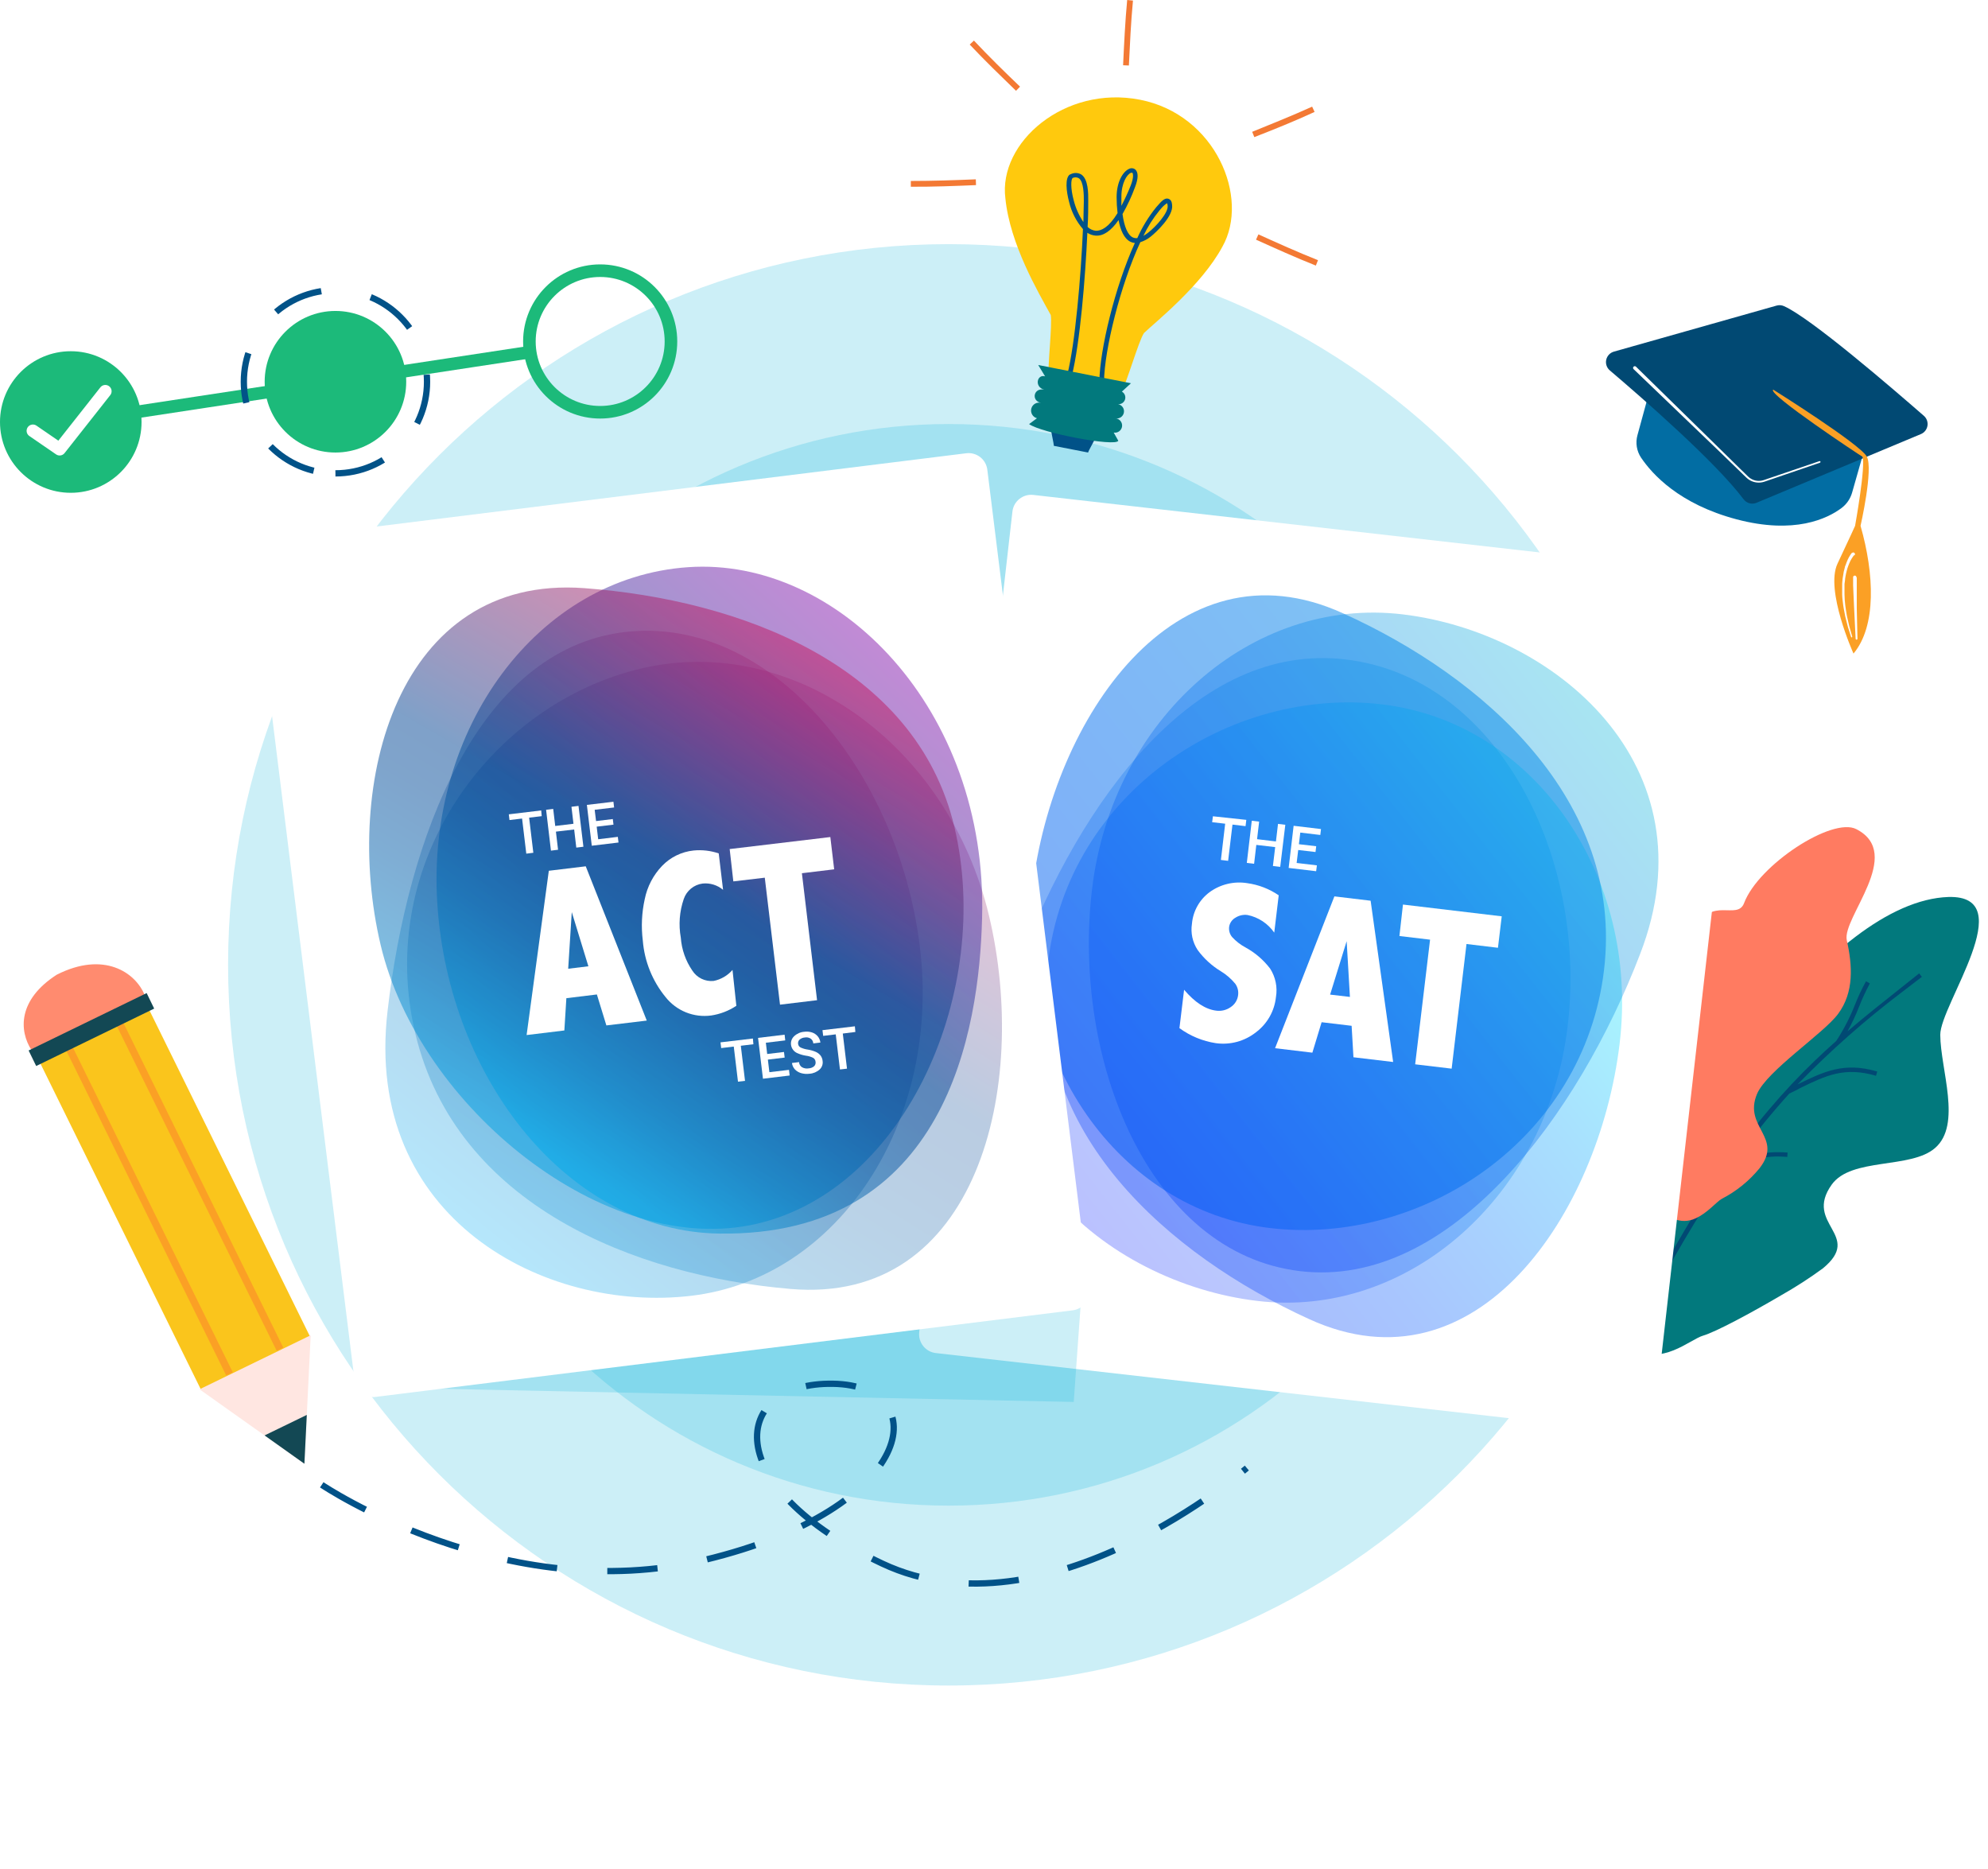
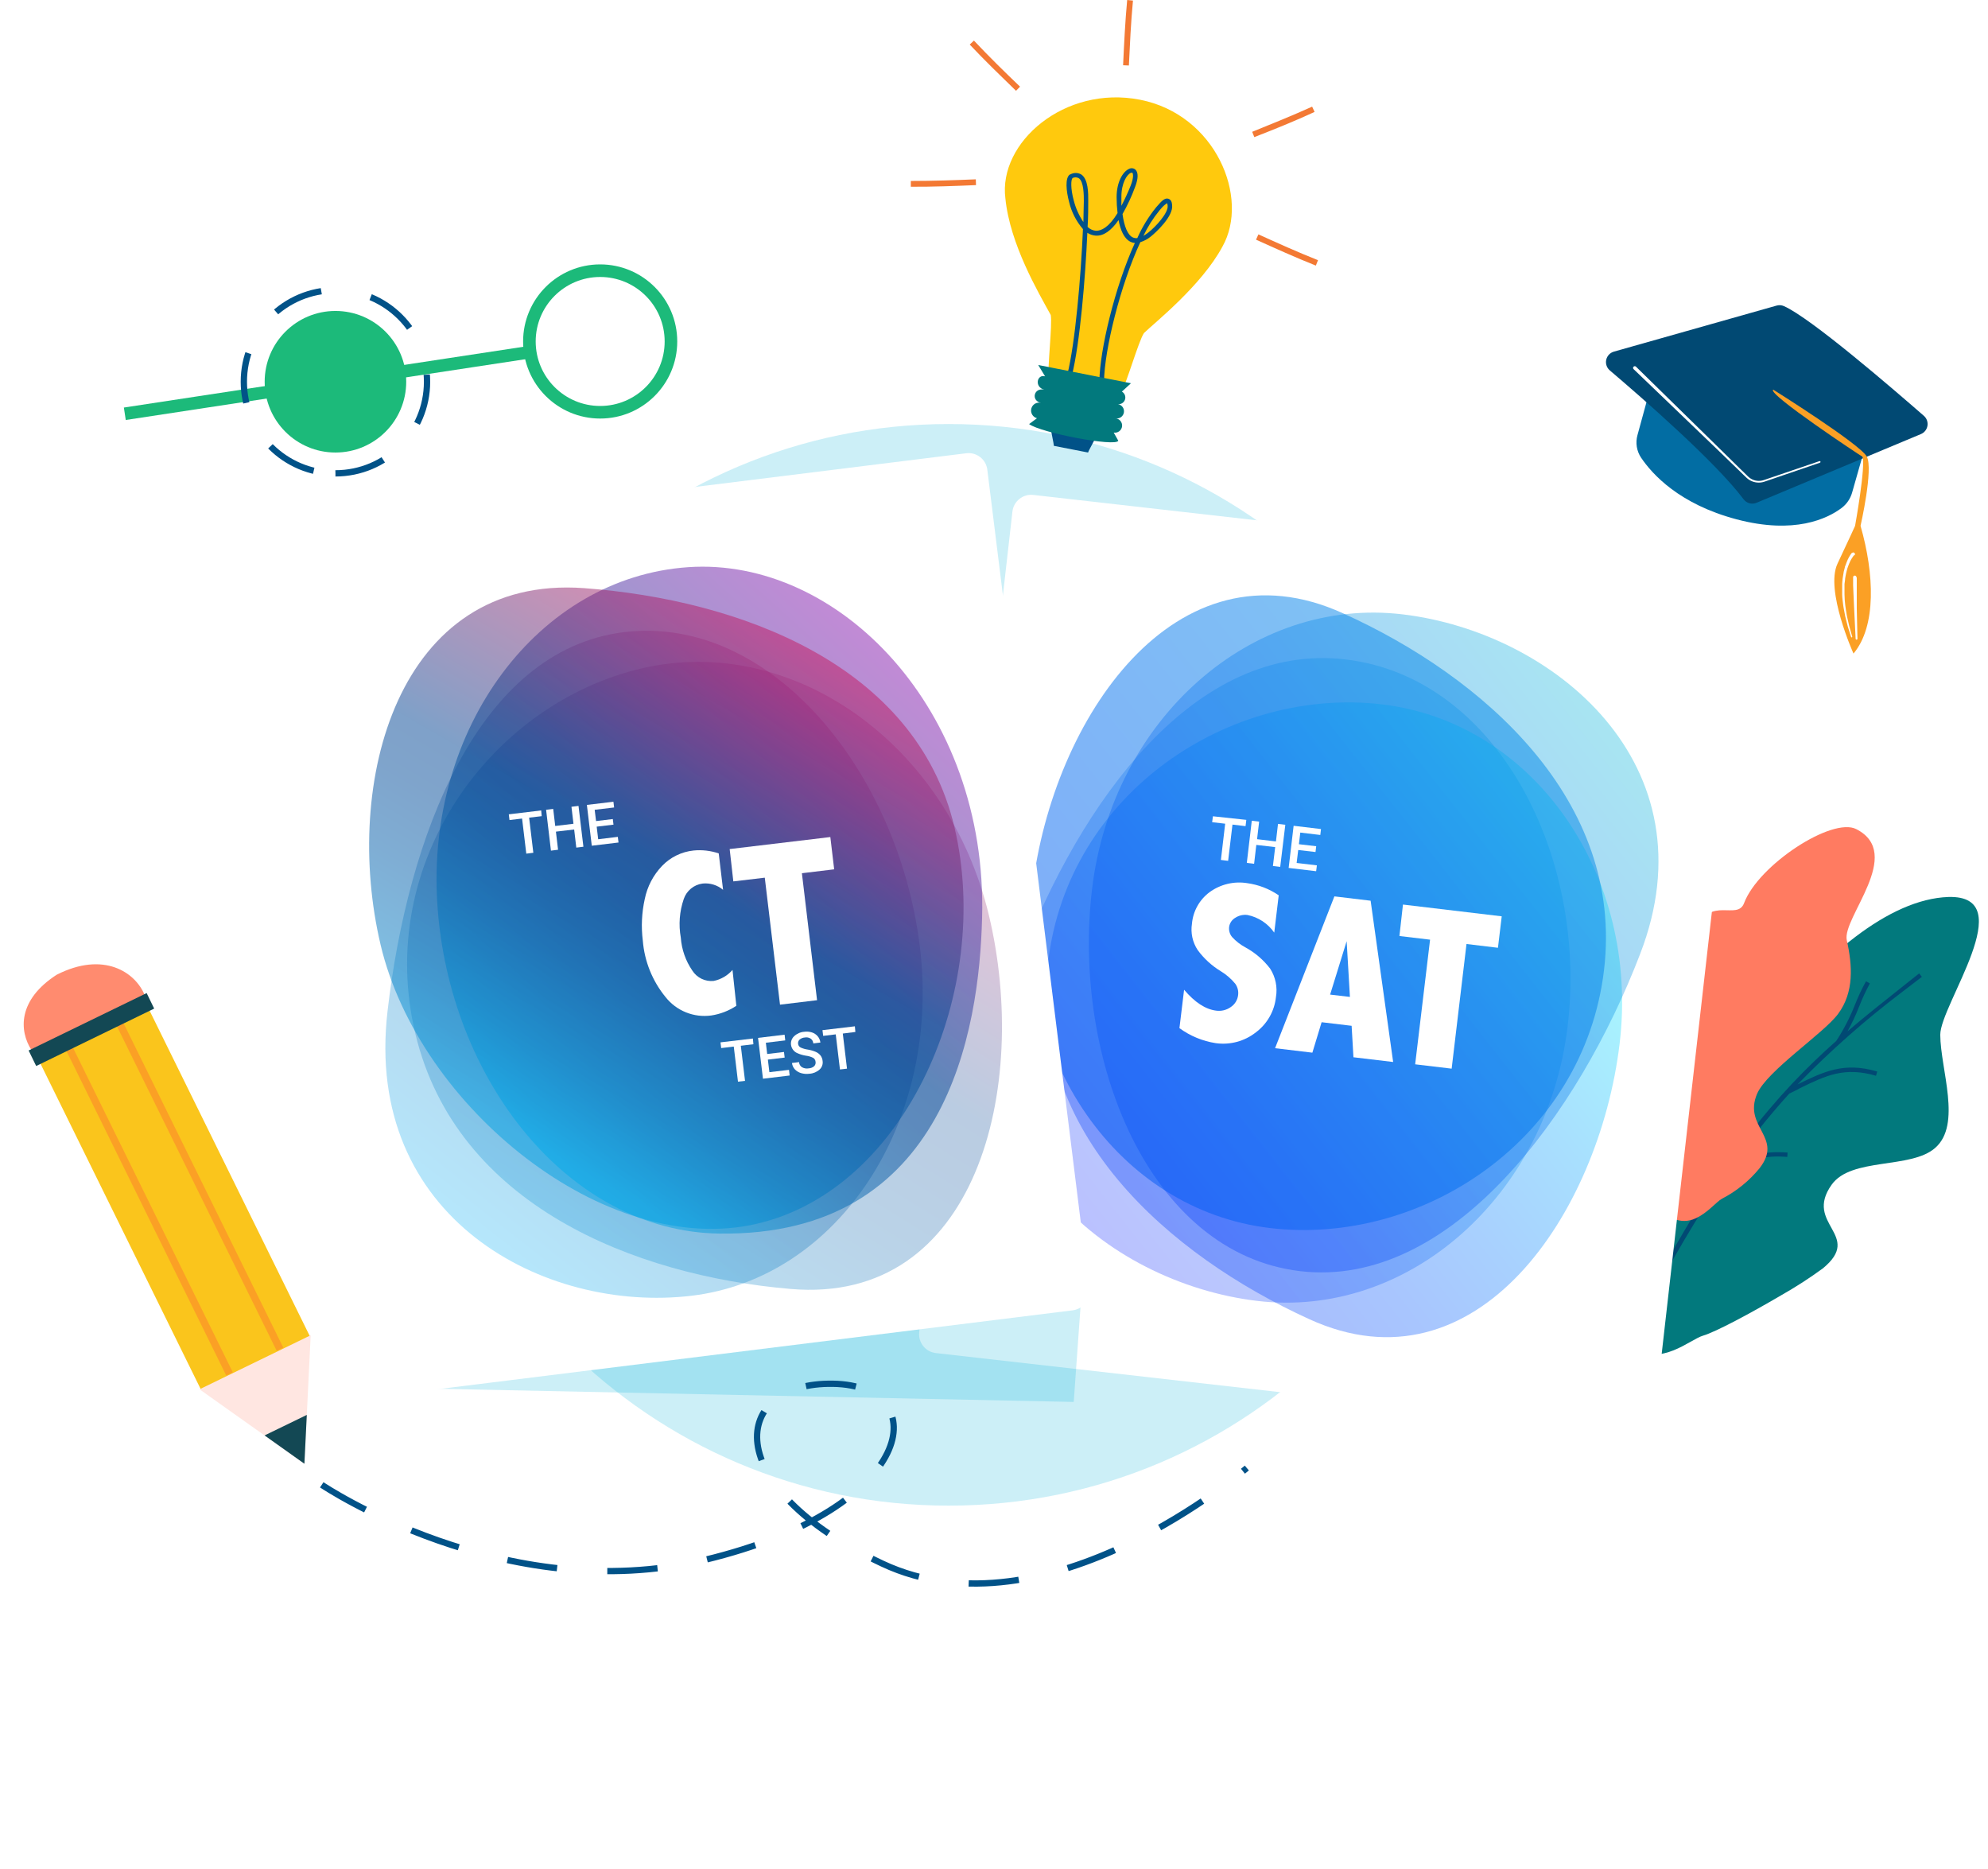
<svg xmlns="http://www.w3.org/2000/svg" width="316" height="297" viewBox="0 0 316 297" fill="none">
  <g filter="url(#filter0_d_102_4387)">
    <path d="M150.795 286.511C224.343 286.511 283.965 226.889 283.965 153.341C283.965 79.793 224.343 20.171 150.795 20.171C77.248 20.171 17.625 79.793 17.625 153.341C17.625 226.889 77.248 286.511 150.795 286.511Z" fill="white" />
  </g>
-   <path opacity="0.2" d="M150.795 267.881C214.054 267.881 265.335 216.6 265.335 153.341C265.335 90.082 214.054 38.801 150.795 38.801C87.537 38.801 36.255 90.082 36.255 153.341C36.255 216.6 87.537 267.881 150.795 267.881Z" fill="#00B2D8" />
  <path opacity="0.2" d="M150.795 239.291C198.264 239.291 236.745 200.81 236.745 153.341C236.745 105.872 198.264 67.391 150.795 67.391C103.327 67.391 64.846 105.872 64.846 153.341C64.846 200.81 103.327 239.291 150.795 239.291Z" fill="#00B2D8" />
  <path d="M308.412 164.471C308.441 169.956 311.885 178.739 307.583 182.456C303.716 185.832 294.265 183.909 291.152 188.278C286.633 194.617 296.265 196.242 289.738 201.593C287.605 203.151 285.383 204.583 283.083 205.883C278.375 208.651 272.716 211.695 270.692 212.279C268.668 212.864 263.919 217.273 259.689 214.169C252.115 208.645 273.203 165.322 294.946 148.875C299.943 145.084 304.985 142.719 309.707 142.558C321.326 142.224 308.384 159.698 308.412 164.471Z" fill="#02797D" />
-   <path d="M305.488 155.252L305.055 154.702L302.014 157.121C299.207 159.347 296.443 161.535 293.666 163.912C294.363 162.661 294.973 161.362 295.493 160.027C295.994 158.75 296.571 157.504 297.219 156.295L296.611 155.953C295.934 157.175 295.339 158.441 294.83 159.742C294.042 161.735 293.053 163.642 291.879 165.435C282.569 173.684 273.047 184.625 261.427 207.011L261.892 207.684C265.607 200.409 269.766 193.371 274.346 186.608C275.072 186.256 275.715 185.929 276.287 185.627C278.842 184.307 280.255 183.57 284.094 183.871L284.141 183.172C280.09 182.898 278.535 183.664 275.949 185.002L275.169 185.411C278 181.347 281.089 177.468 284.416 173.799C285.017 173.509 285.606 173.239 286.159 172.915C290.243 170.937 293.196 169.503 298.198 170.975L298.395 170.297C293.137 168.748 289.925 170.304 285.852 172.283L285.727 172.345C290.911 167.015 296.492 162.086 302.423 157.6L305.488 155.252Z" fill="#014973" />
+   <path d="M305.488 155.252L305.055 154.702L302.014 157.121C299.207 159.347 296.443 161.535 293.666 163.912C294.363 162.661 294.973 161.362 295.493 160.027C295.994 158.75 296.571 157.504 297.219 156.295L296.611 155.953C295.934 157.175 295.339 158.441 294.83 159.742C294.042 161.735 293.053 163.642 291.879 165.435C282.569 173.684 273.047 184.625 261.427 207.011L261.892 207.684C265.607 200.409 269.766 193.371 274.346 186.608C275.072 186.256 275.715 185.929 276.287 185.627C278.842 184.307 280.255 183.57 284.094 183.871L284.141 183.172C280.09 182.898 278.535 183.664 275.949 185.002L275.169 185.411C278 181.347 281.089 177.468 284.416 173.799C285.017 173.509 285.606 173.239 286.159 172.915C290.243 170.937 293.196 169.503 298.198 170.975L298.395 170.297C293.137 168.748 289.925 170.304 285.852 172.283L285.727 172.345C290.911 167.015 296.492 162.086 302.423 157.6Z" fill="#014973" />
  <path d="M293.555 149.432C294.456 153.432 294.729 157.69 292.181 161.126C289.906 164.229 280.884 170.152 279.291 173.843C277.033 179.202 283.567 180.708 279.671 185.686C278.034 187.685 276.006 189.328 273.711 190.514C272.858 190.967 271.389 192.822 269.489 193.645C268.945 193.903 268.351 194.04 267.748 194.046C267.145 194.052 266.549 193.927 265.999 193.679C258.077 190.186 260.595 184.683 259.428 181.206C257.008 174.026 256.028 165.41 260.597 160.849C261.583 159.913 263.049 160.013 264.472 160.019C265.895 160.025 267.008 160.02 267.842 159.105C269.476 157.321 268.628 150.308 269.667 147.702C271.817 142.305 276.152 146.368 277.226 143.534C279.513 137.455 291.237 129.8 295.063 131.773C302.764 135.703 292.762 145.89 293.555 149.432Z" fill="#FF7B61" />
  <path d="M178.52 10.37C178.68 6.99 178.84 3.49 179.17 0L180.09 0.09C179.76 3.56 179.6 7.09 179.44 10.41" fill="#F37934" />
  <path d="M161.499 14.43C159.069 12.07 156.549 9.64 154.139 7.08L154.809 6.45C157.199 8.99 159.709 11.45 162.139 13.77" fill="#F37934" />
  <path d="M155.139 29.42C151.769 29.56 148.279 29.7 144.779 29.68V28.76C148.259 28.76 151.779 28.64 155.109 28.5" fill="#F37934" />
  <path d="M199.039 20.95C202.169 19.68 205.409 18.38 208.569 16.95L208.959 17.79C205.769 19.26 202.519 20.57 199.379 21.79" fill="#F37934" />
  <path d="M200.029 37.25C203.099 38.64 206.269 40.07 209.499 41.35L209.159 42.21C205.909 40.92 202.729 39.48 199.649 38.09" fill="#F37934" />
  <path fill-rule="evenodd" clip-rule="evenodd" d="M166.949 67.75C166.949 67.95 167.539 70.66 167.519 70.86L172.959 71.92C172.959 71.72 174.309 69.39 174.319 69.19L166.949 67.75Z" fill="#015288" />
  <path fill-rule="evenodd" clip-rule="evenodd" d="M167.019 50.06C167.299 51.54 166.479 58.46 166.699 59.95L178.279 62.2C179.089 60.9 180.979 54.2 181.839 52.93C183.529 51.29 190.969 45.41 194.309 39.2C198.699 31.43 193.229 18.2 181.209 15.85C169.189 13.5 158.669 22.67 159.809 31.53C160.539 38.84 165.049 46.46 167.019 50.06Z" fill="#FFC90D" />
  <path d="M174.749 60.62C174.809 55.62 177.219 45.56 180.389 38.62C180.149 38.602 179.915 38.537 179.699 38.43C178.649 37.92 178.089 36.52 177.799 34.98C176.609 36.69 175.399 37.52 174.189 37.45C173.708 37.42 173.243 37.265 172.839 37C172.519 44.18 171.669 54.54 170.369 59.74L169.649 59.56C170.899 54.63 171.819 43.95 172.139 36.41C171.071 35.171 170.316 33.692 169.939 32.1C169.489 30.42 169.249 28.27 170.069 27.72H170.129C170.393 27.571 170.691 27.493 170.994 27.493C171.297 27.493 171.595 27.571 171.859 27.72C172.999 28.47 172.989 30.72 172.979 31.96C172.979 33.08 172.979 34.48 172.879 36.07C173.243 36.421 173.716 36.637 174.219 36.68C175.049 36.68 176.219 36.18 177.639 33.87C177.54 33.03 177.49 32.185 177.489 31.34C177.489 28.93 178.489 27.25 179.489 26.83C179.65 26.749 179.832 26.719 180.011 26.744C180.19 26.769 180.356 26.848 180.489 26.97C180.959 27.42 180.939 28.39 180.429 29.71C179.884 31.2 179.215 32.642 178.429 34.02C178.699 36.02 179.259 37.35 180.059 37.73C180.284 37.834 180.534 37.872 180.779 37.84C181.561 36.083 182.569 34.435 183.779 32.94L183.959 32.74C184.559 32.05 185.119 31.4 185.699 31.58C186.279 31.76 186.279 32.37 186.309 32.58C186.559 34.35 183.719 36.96 182.939 37.58C182.443 37.989 181.873 38.297 181.259 38.49C178.079 45.32 175.549 55.61 175.489 60.62H174.749ZM185.479 32.31C185.099 32.565 184.762 32.879 184.479 33.24L184.299 33.45C183.288 34.684 182.432 36.038 181.749 37.48C182.012 37.333 182.263 37.166 182.499 36.98C183.699 36.05 185.759 33.81 185.599 32.67C185.591 32.535 185.557 32.403 185.499 32.28L185.479 32.31ZM170.479 28.31C170.249 28.52 170.129 29.84 170.679 31.87C170.99 33.089 171.507 34.246 172.209 35.29C172.209 34.06 172.279 32.94 172.279 31.96C172.279 31.03 172.279 28.87 171.489 28.33C171.335 28.24 171.161 28.189 170.983 28.184C170.805 28.179 170.628 28.219 170.469 28.3L170.479 28.31ZM179.939 27.47C179.877 27.45 179.811 27.45 179.749 27.47C179.119 27.74 178.239 29.11 178.249 31.3C178.249 31.8 178.249 32.3 178.249 32.71C178.806 31.647 179.307 30.555 179.749 29.44C180.229 28.18 180.119 27.61 179.989 27.44L179.939 27.47Z" fill="#015288" />
  <path fill-rule="evenodd" clip-rule="evenodd" d="M165.029 58.01L166.119 59.81C164.839 59.43 164.359 61.51 165.999 61.94C164.319 61.54 163.839 63.69 165.479 64.03C165.156 63.944 164.811 63.99 164.521 64.157C164.231 64.325 164.02 64.601 163.934 64.925C163.848 65.249 163.894 65.593 164.062 65.883C164.229 66.173 164.506 66.384 164.829 66.47L163.579 67.4C165.509 68.81 177.309 71.04 177.759 70.05L177.029 68.75C177.181 68.776 177.337 68.772 177.487 68.736C177.638 68.701 177.779 68.635 177.903 68.543C178.027 68.451 178.131 68.335 178.209 68.201C178.287 68.068 178.337 67.92 178.356 67.767C178.375 67.614 178.362 67.458 178.319 67.31C178.277 67.162 178.204 67.024 178.106 66.904C178.008 66.785 177.887 66.686 177.75 66.615C177.613 66.544 177.463 66.501 177.309 66.49C177.457 66.518 177.609 66.516 177.756 66.485C177.903 66.454 178.042 66.394 178.166 66.309C178.29 66.224 178.396 66.115 178.478 65.99C178.56 65.864 178.617 65.723 178.644 65.575C178.672 65.427 178.67 65.276 178.639 65.129C178.608 64.981 178.548 64.842 178.463 64.718C178.378 64.594 178.27 64.488 178.144 64.406C178.018 64.324 177.877 64.268 177.729 64.24C177.972 64.257 178.213 64.191 178.413 64.053C178.613 63.915 178.76 63.713 178.83 63.48C178.899 63.247 178.888 62.998 178.797 62.772C178.706 62.547 178.541 62.359 178.329 62.24L179.769 60.91L165.029 58.01Z" fill="#02797D" />
  <path d="M262.74 60.16L260.28 69.16C260.113 69.761 260.077 70.391 260.176 71.007C260.274 71.624 260.504 72.211 260.85 72.73C262.62 75.36 266.92 80.12 276.01 82.53C285.25 84.98 290.47 82.42 292.72 80.74C293.532 80.128 294.122 79.268 294.4 78.29L297.1 68.8L262.74 60.16Z" fill="#026DA3" />
  <path d="M282.39 48.57L256.55 55.88C256.245 55.964 255.968 56.129 255.75 56.359C255.532 56.589 255.382 56.874 255.315 57.183C255.248 57.492 255.267 57.814 255.37 58.114C255.473 58.413 255.657 58.678 255.9 58.88C261.04 63.25 272.72 73.43 277.15 79.35C277.381 79.658 277.708 79.881 278.079 79.982C278.45 80.084 278.845 80.058 279.2 79.91L305.33 68.99C305.602 68.878 305.841 68.698 306.024 68.468C306.207 68.237 306.329 67.964 306.377 67.674C306.425 67.383 306.398 67.086 306.299 66.808C306.2 66.531 306.032 66.284 305.81 66.09C300.72 61.65 287.81 50.52 283.56 48.65C283.192 48.485 282.777 48.456 282.39 48.57Z" fill="#014973" />
  <path d="M281.87 61.93C281.87 61.93 295.68 70.59 296.74 72.57C297.8 74.55 295.74 83.57 295.74 83.57C297.93 91.21 298.28 99.51 294.62 103.87C294.62 103.87 290.08 93.82 292.08 89.58C294.08 85.34 294.87 83.58 294.87 83.58C294.87 83.58 296.61 73.95 296.04 72.58C296 72.61 280.7 62.48 281.87 61.93Z" fill="#FBA025" />
  <path d="M260.04 58.27L273.31 71.27L276.63 74.53L277.46 75.34L277.87 75.74C278 75.867 278.144 75.978 278.3 76.07C278.61 76.26 278.959 76.379 279.32 76.417C279.682 76.455 280.047 76.412 280.39 76.29L289.2 73.29C289.217 73.284 289.234 73.281 289.252 73.282C289.269 73.282 289.286 73.287 289.302 73.294C289.318 73.301 289.332 73.312 289.344 73.325C289.356 73.338 289.365 73.354 289.37 73.37C289.38 73.405 289.376 73.442 289.359 73.473C289.342 73.505 289.314 73.529 289.28 73.54L280.5 76.54C280.111 76.677 279.696 76.728 279.285 76.688C278.874 76.648 278.476 76.519 278.12 76.31C277.939 76.204 277.771 76.076 277.62 75.93L277.2 75.53L276.37 74.72L273.03 71.49L259.66 58.66C259.61 58.61 259.582 58.541 259.582 58.47C259.582 58.399 259.61 58.331 259.66 58.28C259.685 58.254 259.716 58.233 259.749 58.219C259.783 58.204 259.819 58.197 259.855 58.197C259.892 58.197 259.928 58.204 259.961 58.219C259.995 58.233 260.025 58.254 260.05 58.28L260.04 58.27Z" fill="white" />
  <path d="M294.71 88.24L294.65 88.31L294.53 88.47C294.45 88.58 294.38 88.7 294.31 88.81L294.11 89.17L293.94 89.55C293.88 89.67 293.84 89.8 293.79 89.93C293.74 90.06 293.69 90.2 293.65 90.33L293.54 90.73C293.497 90.864 293.464 91.001 293.44 91.14L293.36 91.55C293.327 91.685 293.304 91.822 293.29 91.96C293.29 92.24 293.22 92.52 293.19 92.8V93.65C293.19 93.72 293.19 93.79 293.19 93.86V94.49C293.2 95.059 293.24 95.626 293.31 96.19C293.32 96.332 293.34 96.472 293.37 96.61L293.43 97.03C293.48 97.31 293.52 97.59 293.57 97.87C293.7 98.42 293.81 98.98 293.95 99.53L294.42 101.18C294.426 101.205 294.422 101.232 294.409 101.254C294.396 101.277 294.375 101.293 294.35 101.3C294.328 101.306 294.304 101.304 294.283 101.293C294.262 101.281 294.247 101.263 294.24 101.24L293.72 99.6C293.57 99.04 293.44 98.48 293.3 97.93C293.24 97.65 293.19 97.36 293.14 97.08L293.06 96.66C293.028 96.519 293.004 96.375 292.99 96.23C292.93 95.66 292.83 95.09 292.82 94.51V94.08V93.86C292.815 93.787 292.815 93.713 292.82 93.64V92.77C292.82 92.48 292.88 92.2 292.9 91.91C292.914 91.762 292.937 91.615 292.97 91.47L293.04 91.04C293.04 90.9 293.1 90.76 293.13 90.62L293.24 90.19C293.24 90.05 293.33 89.91 293.38 89.77C293.42 89.63 293.47 89.493 293.53 89.36C293.59 89.22 293.64 89.08 293.7 88.95L293.9 88.55C293.98 88.42 294.05 88.29 294.14 88.16L294.27 87.98L294.34 87.88H294.39C294.414 87.854 294.444 87.833 294.477 87.819C294.509 87.805 294.544 87.798 294.58 87.798C294.616 87.798 294.651 87.805 294.684 87.819C294.716 87.833 294.746 87.854 294.77 87.88C294.798 87.904 294.82 87.933 294.835 87.966C294.85 87.999 294.858 88.034 294.858 88.07C294.858 88.106 294.85 88.142 294.835 88.175C294.82 88.208 294.798 88.237 294.77 88.26L294.71 88.24Z" fill="white" />
  <path d="M295.14 91.8V92.99V94.21V96.64L295.25 101.51C295.251 101.529 295.249 101.549 295.242 101.567C295.236 101.585 295.226 101.602 295.213 101.616C295.2 101.63 295.184 101.641 295.166 101.649C295.148 101.656 295.129 101.66 295.11 101.66C295.072 101.66 295.035 101.646 295.007 101.62C294.98 101.594 294.963 101.558 294.96 101.52L294.72 96.65L294.61 94.22L294.56 93.01V92.4V91.93C294.56 91.87 294.56 91.79 294.56 91.72C294.563 91.685 294.572 91.651 294.588 91.62C294.604 91.588 294.627 91.561 294.654 91.538C294.681 91.516 294.712 91.499 294.746 91.489C294.78 91.479 294.815 91.476 294.85 91.48C294.916 91.485 294.977 91.515 295.021 91.563C295.066 91.611 295.09 91.675 295.09 91.74L295.14 91.8Z" fill="white" />
  <path d="M61.91 59.36L84.27 55.96" stroke="#1CBA7A" stroke-width="2" stroke-miterlimit="10" />
  <path d="M95.4 65.52C101.613 65.52 106.65 60.483 106.65 54.27C106.65 48.057 101.613 43.02 95.4 43.02C89.187 43.02 84.15 48.057 84.15 54.27C84.15 60.483 89.187 65.52 95.4 65.52Z" stroke="#1CBA7A" stroke-width="2" stroke-miterlimit="10" />
-   <path d="M11.25 78.32C17.463 78.32 22.5 73.283 22.5 67.07C22.5 60.857 17.463 55.82 11.25 55.82C5.037 55.82 0 60.857 0 67.07C0 73.283 5.037 78.32 11.25 78.32Z" fill="#1CBA7A" />
  <path d="M5.23 68.47L9.48 71.39L16.74 62.18" stroke="white" stroke-width="2" stroke-linecap="round" stroke-linejoin="round" />
  <path d="M53.32 71.92C59.533 71.92 64.57 66.883 64.57 60.67C64.57 54.457 59.533 49.42 53.32 49.42C47.107 49.42 42.07 54.457 42.07 60.67C42.07 66.883 47.107 71.92 53.32 71.92Z" fill="#1CBA7A" />
  <path d="M19.84 65.76L44.74 61.97" stroke="#1CBA7A" stroke-width="2" stroke-miterlimit="10" />
  <path d="M53.32 75.23C61.361 75.23 67.88 68.711 67.88 60.67C67.88 52.629 61.361 46.11 53.32 46.11C45.279 46.11 38.76 52.629 38.76 60.67C38.76 68.711 45.279 75.23 53.32 75.23Z" stroke="#015288" stroke-miterlimit="10" stroke-dasharray="8 8" />
  <path d="M275.185 91.259L164.248 78.659C162.602 78.472 161.116 79.655 160.929 81.301L146.115 211.722C145.928 213.369 147.111 214.855 148.758 215.042L259.694 227.642C261.341 227.829 262.827 226.646 263.014 225L277.827 94.578C278.014 92.932 276.831 91.446 275.185 91.259Z" fill="white" />
  <path opacity="0.27" d="M213.936 104.811C238.006 107.681 252.406 136.081 249.186 163.091C245.966 190.101 223.826 209.621 199.816 206.751C175.806 203.881 150.436 182.841 162.086 152.751C171.716 127.481 189.856 101.941 213.936 104.811Z" fill="url(#paint0_linear_102_4387)" />
  <path opacity="0.34" d="M166.596 152.891C169.816 125.891 195.596 109.081 219.706 111.951C243.816 114.821 260.706 139.031 257.436 165.951C254.166 192.871 234.726 221.841 208.106 209.651C185.766 199.471 163.376 179.911 166.596 152.891Z" fill="url(#paint1_linear_102_4387)" />
  <path opacity="0.34" d="M206.645 202.021C182.575 199.151 170.375 168.301 173.585 141.301C176.795 114.301 198.895 94.771 222.965 97.641C247.035 100.511 272.345 121.551 260.695 151.641C251.005 176.921 230.715 204.891 206.645 202.021Z" fill="url(#paint2_linear_102_4387)" />
  <path opacity="0.5" d="M254.965 154.171C251.745 181.171 225.965 198.051 201.855 195.171C177.745 192.291 160.905 168.081 164.115 141.171C167.325 114.261 186.835 85.301 213.495 97.481C235.755 107.531 258.185 127.161 254.965 154.171Z" fill="url(#paint3_linear_102_4387)" />
  <path d="M188.216 157.301C189.916 159.301 191.612 160.408 193.306 160.621C194.127 160.738 194.961 160.534 195.636 160.051C195.96 159.837 196.233 159.554 196.435 159.222C196.637 158.89 196.764 158.517 196.806 158.131C196.884 157.497 196.72 156.858 196.346 156.341C195.691 155.548 194.906 154.871 194.026 154.341C192.602 153.473 191.362 152.335 190.376 150.991C189.558 149.757 189.234 148.262 189.466 146.801C189.552 145.818 189.845 144.864 190.326 144.003C190.807 143.141 191.464 142.391 192.256 141.801C193.11 141.176 194.081 140.726 195.111 140.479C196.141 140.232 197.21 140.192 198.256 140.361C200.049 140.607 201.761 141.268 203.256 142.291L202.546 148.221C201.544 146.778 200.026 145.775 198.306 145.421C197.632 145.33 196.947 145.483 196.376 145.851C196.109 146 195.881 146.208 195.707 146.46C195.534 146.711 195.42 146.999 195.376 147.301C195.339 147.586 195.362 147.876 195.441 148.153C195.52 148.43 195.654 148.687 195.836 148.911C196.452 149.586 197.179 150.151 197.986 150.581C199.505 151.413 200.833 152.554 201.886 153.931C202.753 155.274 203.085 156.894 202.816 158.471C202.698 159.574 202.354 160.64 201.805 161.604C201.256 162.568 200.514 163.407 199.626 164.071C198.736 164.771 197.714 165.284 196.621 165.58C195.528 165.875 194.387 165.947 193.266 165.791C191.172 165.471 189.185 164.651 187.476 163.401L188.216 157.301Z" fill="white" />
  <path d="M212.106 142.461L217.866 143.151L221.446 168.781L215.136 168.031L214.846 163.031L210.076 162.461L208.606 167.301L202.676 166.591L212.106 142.461ZM214.056 149.581L211.426 158.071L214.576 158.441L214.056 149.581Z" fill="white" />
  <path d="M223.005 143.761L238.705 145.631L238.105 150.631L233.105 150.031L230.745 169.841L224.945 169.151L227.315 149.341L222.445 148.761L223.005 143.761Z" fill="white" />
  <path d="M197.986 131.301L195.906 131.051L195.216 136.811L194.066 136.671L194.746 130.911L192.676 130.671L192.796 129.731L198.106 130.301L197.986 131.301Z" fill="white" />
  <path d="M203.495 137.771L202.335 137.631L202.695 134.631L199.695 134.281L199.345 137.281L198.185 137.141L198.975 130.441L200.145 130.581L199.815 133.371L202.815 133.731L203.145 130.941L204.305 131.081L203.495 137.771Z" fill="white" />
  <path d="M209.106 135.411L206.356 135.091L206.106 137.151L209.326 137.531L209.206 138.461L204.836 137.941L205.626 131.241L209.976 131.761L209.866 132.701L206.686 132.321L206.466 134.171L209.216 134.491L209.106 135.411Z" fill="white" />
  <path opacity="0.2" d="M63.055 220.581L170.675 222.811L171.905 205.571L63.055 220.581Z" fill="#00B2D8" />
  <path d="M153.59 72.036L42.792 85.798C41.147 86.002 39.98 87.5 40.184 89.144L56.363 219.404C56.567 221.048 58.065 222.215 59.71 222.011L170.508 208.25C172.152 208.045 173.32 206.547 173.116 204.903L156.937 74.644C156.733 72.999 155.234 71.832 153.59 72.036Z" fill="white" />
  <path opacity="0.29" d="M99.225 100.461C122.585 97.661 142.855 122.731 146.225 150.531C149.595 178.331 133.315 203.131 109.945 205.931C86.576 208.731 57.745 193.621 61.605 160.671C64.785 133.171 75.856 103.301 99.225 100.461Z" fill="url(#paint4_linear_102_4387)" />
  <path opacity="0.27" d="M66.025 164.301C59.505 137.061 78.105 111.791 102.025 106.221C125.945 100.651 150.665 118.221 157.185 145.441C163.705 172.661 155.385 207.441 125.645 204.851C100.855 202.741 72.555 191.551 66.025 164.301Z" fill="url(#paint5_linear_102_4387)" />
  <path opacity="0.5" d="M114.326 196.051C90.436 195.721 71.326 171.611 69.516 143.671C67.706 115.731 85.516 91.771 109.396 90.141C133.276 88.511 157.026 112.701 156.106 145.861C155.666 163.651 150.486 196.561 114.326 196.051Z" fill="url(#paint6_linear_102_4387)" />
  <path opacity="0.5" d="M151.705 131.431C157.815 157.251 144.185 189.001 120.225 194.511C96.265 200.021 66.615 176.001 60.505 150.191C54.395 124.381 63.195 91.331 92.815 93.471C117.525 95.301 145.585 105.621 151.705 131.431Z" fill="url(#paint7_linear_102_4387)" />
  <path d="M86.106 129.711L84.106 129.951L84.775 135.531L83.656 135.671L82.986 130.091L80.986 130.331L80.876 129.421L86.025 128.801L86.106 129.711Z" fill="white" />
  <path d="M92.735 134.571L91.605 134.711L91.265 131.831L88.365 132.171L88.705 135.051L87.575 135.191L86.805 128.701L87.935 128.561L88.255 131.271L91.155 130.921L90.835 128.221L91.955 128.081L92.735 134.571Z" fill="white" />
  <path d="M97.516 131.061L94.846 131.381L95.086 133.381L98.206 133.001L98.316 133.901L94.066 134.411L93.286 127.921L97.506 127.421L97.616 128.331L94.526 128.701L94.746 130.491L97.406 130.171L97.516 131.061Z" fill="white" />
  <path d="M119.755 165.961L117.755 166.201L118.425 171.781L117.305 171.911L116.635 166.331L114.635 166.571L114.525 165.661L119.675 165.051L119.755 165.961Z" fill="white" />
  <path d="M124.726 168.081L122.056 168.401L122.296 170.401L125.416 170.031L125.516 170.931L121.276 171.441L120.496 164.951L124.716 164.441L124.816 165.351L121.736 165.721L121.946 167.511L124.616 167.191L124.726 168.081Z" fill="white" />
  <path d="M129.635 168.741C129.626 168.615 129.587 168.492 129.521 168.385C129.455 168.277 129.364 168.186 129.255 168.121C128.894 167.943 128.505 167.828 128.105 167.781C127.654 167.711 127.214 167.583 126.795 167.401C126.514 167.292 126.266 167.109 126.08 166.871C125.893 166.634 125.774 166.35 125.735 166.051C125.703 165.802 125.73 165.548 125.816 165.312C125.901 165.075 126.041 164.862 126.225 164.691C126.66 164.276 127.226 164.025 127.825 163.981C128.238 163.921 128.658 163.955 129.055 164.081C129.413 164.194 129.732 164.405 129.975 164.691C130.212 164.976 130.361 165.323 130.405 165.691L129.275 165.831C129.268 165.682 129.228 165.536 129.157 165.404C129.086 165.273 128.986 165.159 128.865 165.071C128.584 164.89 128.243 164.825 127.915 164.891C127.609 164.911 127.318 165.03 127.085 165.231C126.994 165.321 126.926 165.431 126.888 165.553C126.85 165.675 126.842 165.805 126.865 165.931C126.882 166.048 126.927 166.16 126.996 166.256C127.066 166.352 127.159 166.429 127.265 166.481C127.627 166.647 128.011 166.758 128.405 166.811C128.846 166.879 129.276 167.003 129.685 167.181C129.978 167.311 130.235 167.51 130.435 167.761C130.619 168.009 130.73 168.303 130.755 168.611C130.795 168.859 130.772 169.112 130.69 169.35C130.608 169.587 130.469 169.8 130.285 169.971C129.838 170.374 129.267 170.614 128.665 170.651C128.22 170.71 127.767 170.676 127.335 170.551C126.954 170.44 126.608 170.23 126.335 169.941C126.088 169.66 125.931 169.312 125.885 168.941L127.015 168.801C127.021 168.963 127.065 169.122 127.145 169.263C127.225 169.404 127.339 169.523 127.475 169.611C127.805 169.802 128.192 169.866 128.565 169.791C128.879 169.776 129.178 169.656 129.415 169.451C129.507 169.359 129.575 169.247 129.613 169.123C129.651 168.999 129.659 168.868 129.635 168.741Z" fill="white" />
  <path d="M135.965 164.011L133.965 164.261L134.635 169.841L133.515 169.971L132.845 164.391L130.845 164.631L130.735 163.721L135.885 163.111L135.965 164.011Z" fill="white" />
-   <path d="M87.236 138.391L93.106 137.681L102.806 162.201L96.386 162.971L94.876 158.051L90.026 158.641L89.706 163.771L83.706 164.501L87.236 138.391ZM90.886 144.961L90.316 153.961L93.526 153.571L90.886 144.961Z" fill="white" />
  <path d="M117.045 159.851C115.842 160.652 114.476 161.178 113.045 161.391C111.69 161.576 110.309 161.405 109.04 160.895C107.771 160.385 106.656 159.553 105.805 158.481C103.705 155.922 102.438 152.781 102.175 149.481C101.9 147.283 102.005 145.053 102.485 142.891C102.885 140.904 103.842 139.073 105.245 137.611C106.572 136.233 108.343 135.368 110.245 135.171C111.596 135.037 112.96 135.194 114.245 135.631L114.935 141.421C114.488 141.045 113.97 140.763 113.412 140.591C112.854 140.419 112.267 140.361 111.685 140.421C111.005 140.509 110.363 140.786 109.833 141.221C109.302 141.656 108.905 142.231 108.685 142.881C108.007 144.85 107.845 146.961 108.215 149.011C108.349 150.889 108.98 152.698 110.045 154.251C110.403 154.812 110.909 155.264 111.507 155.555C112.106 155.846 112.773 155.966 113.435 155.901C114.601 155.664 115.655 155.049 116.435 154.151L117.045 159.851Z" fill="white" />
  <path d="M115.985 134.941L131.985 133.031L132.595 138.161L127.465 138.781L129.875 158.961L123.985 159.671L121.565 139.491L116.565 140.081L115.985 134.941Z" fill="white" />
  <path d="M51.145 235.982C51.145 235.982 80.145 255.572 111.986 247.922C145.926 239.752 148.706 220.192 132.416 219.922C116.126 219.652 114.086 236.202 140.246 248.502C166.406 260.802 198.186 233.312 198.186 233.312" stroke="#015288" stroke-miterlimit="10" stroke-dasharray="8 8" />
  <path d="M5.016 166.912C3.016 163.812 2.816 158.912 9.016 154.912C16.456 151.132 21.526 154.492 23.016 158.192L5.016 166.912Z" fill="#FF8B6F" />
  <path d="M23.476 160.012L49.266 212.392L31.926 220.822L6.136 168.442L23.476 160.012Z" fill="#FAC51C" />
  <path d="M49.386 212.212L48.386 232.632L31.716 220.802L49.386 212.212Z" fill="#FFE6E1" />
  <path d="M48.766 224.872L48.386 232.632L42.056 228.132L48.766 224.872Z" fill="#134854" />
  <path d="M18.306 162.532L43.986 214.692L45.036 214.192L19.346 162.022L18.306 162.532Z" fill="#FBA025" />
  <path d="M10.266 166.432L35.956 218.602L37.006 218.102L11.316 165.932L10.266 166.432Z" fill="#FBA025" />
  <path d="M23.31 157.83L4.551 166.955L5.75 169.419L24.508 160.294L23.31 157.83Z" fill="#134854" />
  <defs>
    <filter id="filter0_d_102_4387" x="7.625" y="10.171" width="286.34" height="286.34" filterUnits="userSpaceOnUse" color-interpolation-filters="sRGB">
      <feFlood flood-opacity="0" result="BackgroundImageFix" />
      <feColorMatrix in="SourceAlpha" type="matrix" values="0 0 0 0 0 0 0 0 0 0 0 0 0 0 0 0 0 0 127 0" result="hardAlpha" />
      <feOffset />
      <feGaussianBlur stdDeviation="5" />
      <feComposite in2="hardAlpha" operator="out" />
      <feColorMatrix type="matrix" values="0 0 0 0 0 0 0 0 0 0 0 0 0 0 0 0 0 0 0.2 0" />
      <feBlend mode="normal" in2="BackgroundImageFix" result="effect1_dropShadow_102_4387" />
      <feBlend mode="normal" in="SourceGraphic" in2="effect1_dropShadow_102_4387" result="shape" />
    </filter>
    <linearGradient id="paint0_linear_102_4387" x1="166.77" y1="188.898" x2="244.655" y2="127.587" gradientUnits="userSpaceOnUse">
      <stop stop-color="#0018FF" />
      <stop offset="0.17" stop-color="#0037F8" />
      <stop offset="0.43" stop-color="#0063EE" />
      <stop offset="0.66" stop-color="#0083E7" />
      <stop offset="0.86" stop-color="#0096E3" />
      <stop offset="1" stop-color="#009DE1" />
    </linearGradient>
    <linearGradient id="paint1_linear_102_4387" x1="179.07" y1="189.205" x2="251.032" y2="132.555" gradientUnits="userSpaceOnUse">
      <stop stop-color="#003DFB" />
      <stop offset="0.11" stop-color="#0044FB" />
      <stop offset="0.26" stop-color="#0057FC" />
      <stop offset="0.44" stop-color="#0077FC" />
      <stop offset="0.65" stop-color="#00A3FD" />
      <stop offset="0.87" stop-color="#00DBFE" />
      <stop offset="1" stop-color="#00FFFF" />
    </linearGradient>
    <linearGradient id="paint2_linear_102_4387" x1="176.634" y1="178.28" x2="256.222" y2="115.61" gradientUnits="userSpaceOnUse">
      <stop stop-color="#003DFB" />
      <stop offset="0.15" stop-color="#0044F9" />
      <stop offset="0.36" stop-color="#0057F3" />
      <stop offset="0.62" stop-color="#0077EA" />
      <stop offset="0.9" stop-color="#00A2DE" />
      <stop offset="1" stop-color="#00B3D9" />
    </linearGradient>
    <linearGradient id="paint3_linear_102_4387" x1="170.633" y1="174.554" x2="242.63" y2="117.869" gradientUnits="userSpaceOnUse">
      <stop stop-color="#0059F5" />
      <stop offset="1" stop-color="#0089E8" />
    </linearGradient>
    <linearGradient id="paint4_linear_102_4387" x1="73.224" y1="194.905" x2="134.76" y2="116.621" gradientUnits="userSpaceOnUse">
      <stop stop-color="#00ACF4" />
      <stop offset="0.52" stop-color="#004393" />
      <stop offset="1" stop-color="#D4145A" />
    </linearGradient>
    <linearGradient id="paint5_linear_102_4387" x1="90.425" y1="194.974" x2="139.514" y2="115.554" gradientUnits="userSpaceOnUse">
      <stop stop-color="#008ED6" />
      <stop offset="0.08" stop-color="#007DC6" />
      <stop offset="0.26" stop-color="#005DAA" />
      <stop offset="0.42" stop-color="#004A99" />
      <stop offset="0.52" stop-color="#004393" />
      <stop offset="1" stop-color="#D4145A" />
    </linearGradient>
    <linearGradient id="paint6_linear_102_4387" x1="82.316" y1="180.488" x2="146.398" y2="109.589" gradientUnits="userSpaceOnUse">
      <stop stop-color="#00B7F3" />
      <stop offset="0.04" stop-color="#00A8E7" />
      <stop offset="0.2" stop-color="#007DC3" />
      <stop offset="0.33" stop-color="#005DA9" />
      <stop offset="0.44" stop-color="#004A99" />
      <stop offset="0.52" stop-color="#004393" />
      <stop offset="1" stop-color="#8317AC" />
    </linearGradient>
    <linearGradient id="paint7_linear_102_4387" x1="80.991" y1="179.245" x2="127.565" y2="98.923" gradientUnits="userSpaceOnUse">
      <stop stop-color="#009FE2" />
      <stop offset="0.14" stop-color="#007DC5" />
      <stop offset="0.3" stop-color="#005DAA" />
      <stop offset="0.43" stop-color="#004A99" />
      <stop offset="0.52" stop-color="#004393" />
      <stop offset="1" stop-color="#D4145A" />
    </linearGradient>
  </defs>
</svg>